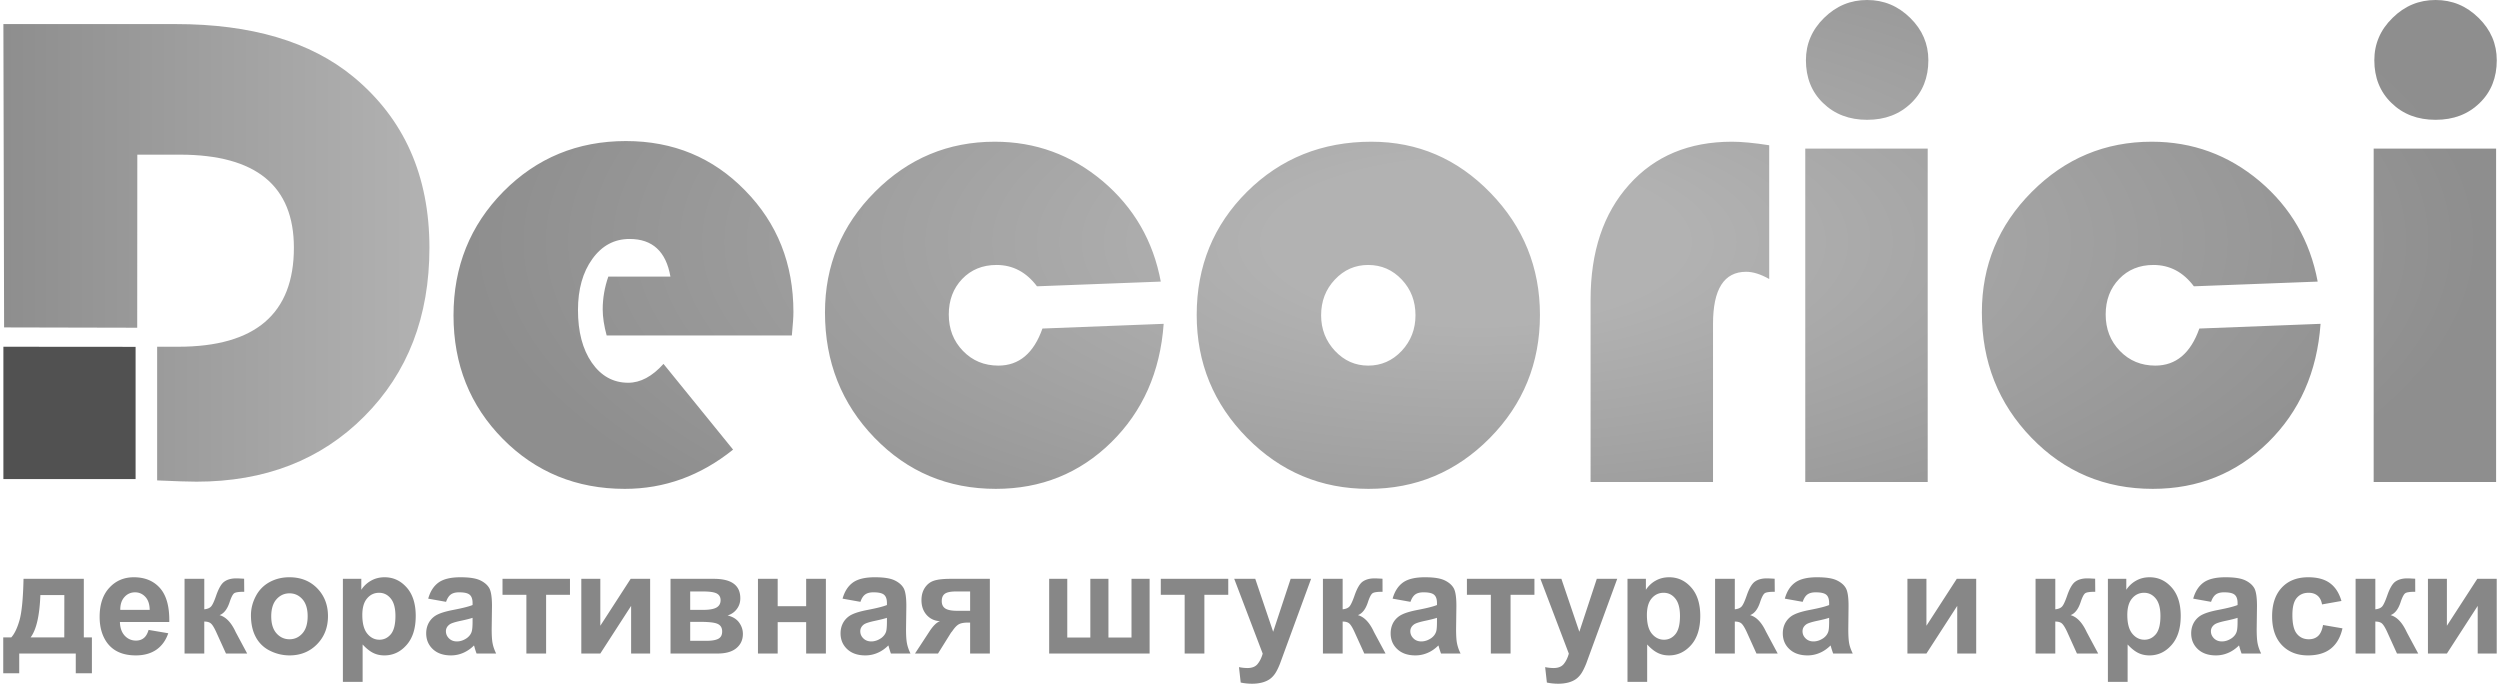
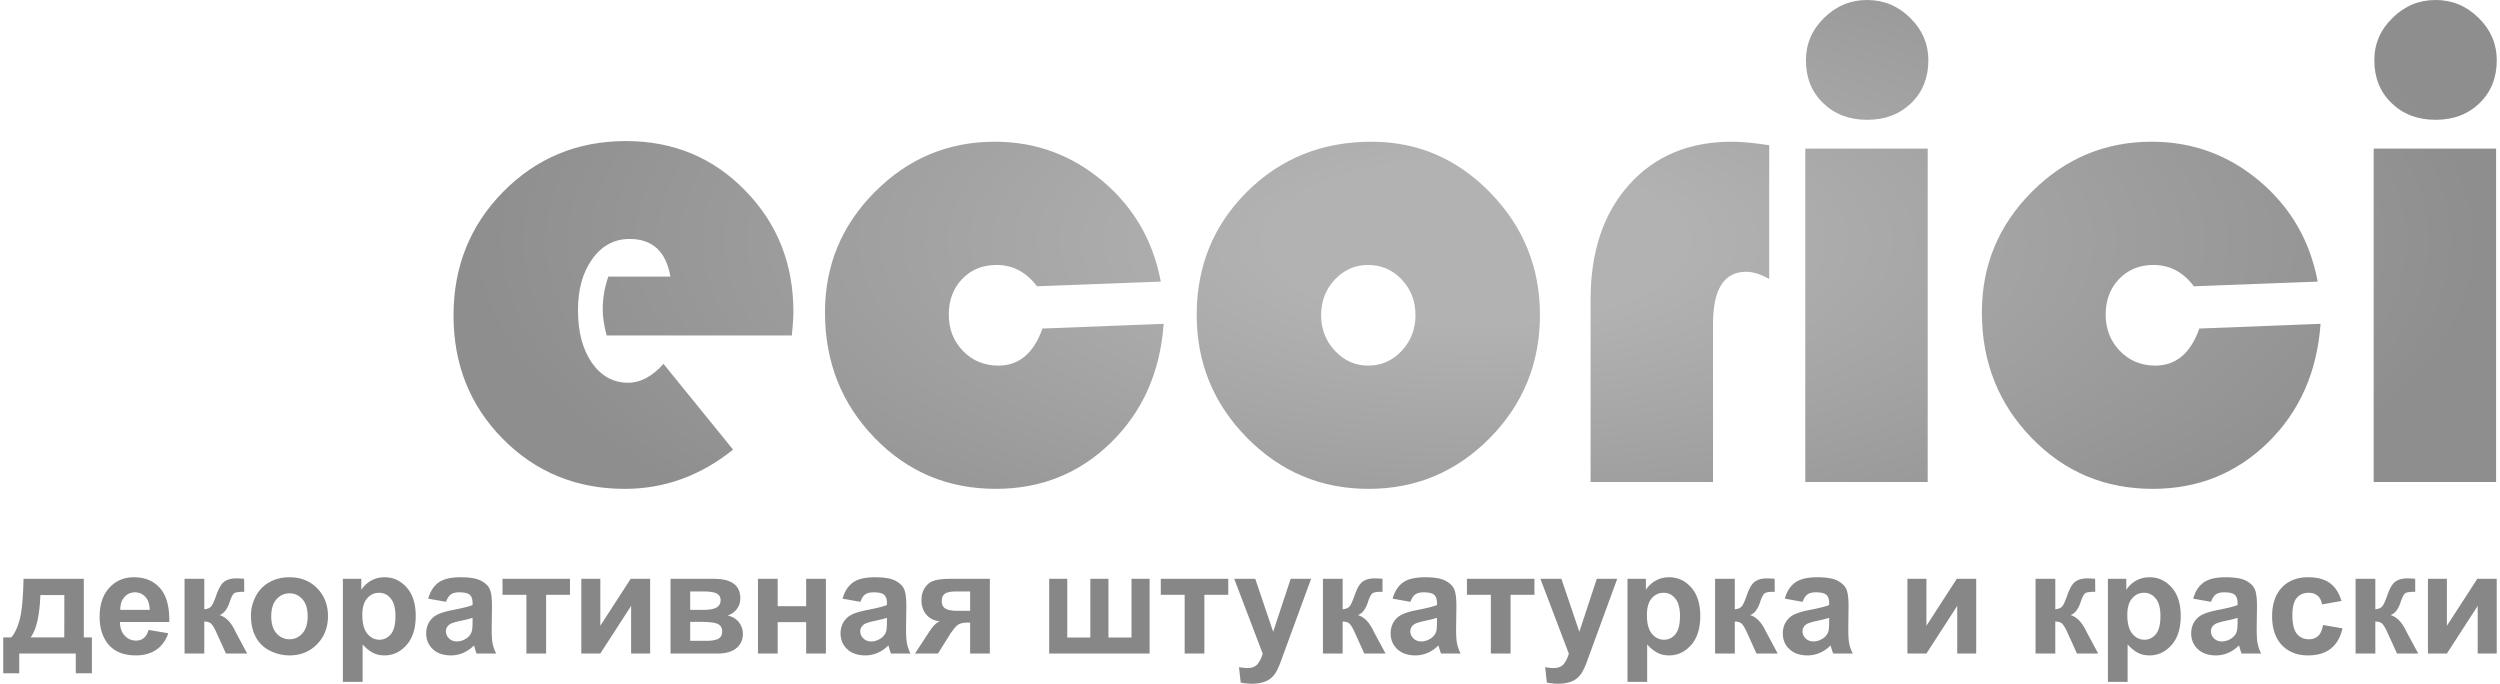
<svg xmlns="http://www.w3.org/2000/svg" width="479" height="131" viewBox="0 0 479 131" fill="none">
  <g clip-path="url(#clip0)">
    <path d="M151.719 64.274h-35.485c-.494-1.831-.756-3.488-.756-5.02 0-2.121.368-4.224 1.076-6.259h11.899c-.833-4.806-3.44-7.21-7.82-7.21-2.926 0-5.3 1.27-7.141 3.828-1.832 2.53-2.752 5.814-2.752 9.787 0 4.157.872 7.5 2.645 10.078 1.774 2.558 4.109 3.856 6.987 3.856 2.335 0 4.603-1.21 6.754-3.614l13.333 16.425c-6.221 5-13.139 7.52-20.746 7.52-9.254 0-17.055-3.199-23.353-9.555-6.308-6.386-9.467-14.254-9.467-23.683 0-9.35 3.188-17.267 9.554-23.721 6.386-6.444 14.206-9.68 23.479-9.68 9.06 0 16.686 3.149 22.839 9.467 6.183 6.298 9.255 14.05 9.255 23.304 0 .94-.107 2.423-.301 4.477zm48.014-1.327l23.227-.902c-.658 9.206-4.021 16.793-10.067 22.724-6.047 5.92-13.412 8.895-22.094 8.895-9.186 0-16.919-3.256-23.246-9.796-6.318-6.532-9.487-14.536-9.487-24.003 0-9.012 3.188-16.705 9.574-23.11 6.386-6.406 14.041-9.603 22.965-9.603 7.801 0 14.681 2.519 20.669 7.548 5.96 5.049 9.681 11.454 11.134 19.254l-23.721.901c-2.054-2.732-4.642-4.089-7.752-4.089-2.675 0-4.874.901-6.589 2.694-1.706 1.793-2.559 4.06-2.559 6.793 0 2.78.892 5.097 2.714 6.977 1.812 1.88 4.079 2.82 6.792 2.82 3.954 0 6.774-2.365 8.44-7.103zm63.034-35.795c8.867 0 16.454 3.265 22.782 9.777 6.337 6.512 9.506 14.322 9.506 23.411 0 9.225-3.208 17.103-9.613 23.595-6.434 6.493-14.167 9.73-23.227 9.73-9.089 0-16.841-3.257-23.276-9.778-6.424-6.512-9.651-14.36-9.651-23.547 0-9.35 3.227-17.229 9.651-23.605 6.435-6.386 14.38-9.583 23.828-9.583zm-.62 23.614c-2.519 0-4.632.94-6.386 2.8-1.754 1.861-2.635 4.129-2.635 6.842 0 2.645.881 4.922 2.655 6.822 1.773 1.88 3.885 2.82 6.366 2.82 2.5 0 4.642-.94 6.415-2.82 1.773-1.9 2.645-4.177 2.645-6.822 0-2.713-.872-4.98-2.626-6.841-1.754-1.86-3.895-2.8-6.434-2.8zM338.98 27.83v25.63c-1.619-.92-3.091-1.386-4.419-1.386-4.235 0-6.347 3.324-6.347 9.971v30.311h-23.46V57.433c0-9.225 2.462-16.57 7.394-22.055 4.913-5.494 11.492-8.226 19.7-8.226 1.841 0 4.205.222 7.132.678zm30.368.64v63.886h-23.459V28.469h23.459zM357.74 0c3.188 0 5.92 1.134 8.256 3.43 2.325 2.277 3.478 4.99 3.478 8.11 0 3.325-1.085 6.086-3.285 8.199-2.209 2.15-5.009 3.217-8.449 3.217-3.411 0-6.231-1.066-8.44-3.217-2.2-2.113-3.285-4.874-3.285-8.198 0-3.12 1.153-5.834 3.478-8.11C351.829 1.133 354.561 0 357.74 0zm63.654 62.947l23.227-.902c-.659 9.206-4.012 16.793-10.059 22.724-6.046 5.92-13.42 8.895-22.093 8.895-9.186 0-16.928-3.256-23.246-9.796-6.328-6.532-9.497-14.536-9.497-24.003 0-9.012 3.188-16.705 9.574-23.11 6.396-6.406 14.041-9.603 22.975-9.603 7.801 0 14.681 2.519 20.66 7.548 5.959 5.049 9.68 11.454 11.133 19.254l-23.721.901c-2.044-2.732-4.632-4.089-7.752-4.089-2.674 0-4.874.901-6.579 2.694-1.716 1.793-2.568 4.06-2.568 6.793 0 2.78.901 5.097 2.713 6.977 1.822 1.88 4.079 2.82 6.793 2.82 3.953 0 6.773-2.365 8.44-7.103zm56.861-34.478v63.887h-23.46V28.469h23.46zM466.656 0c3.178 0 5.921 1.134 8.246 3.43 2.326 2.277 3.479 4.99 3.479 8.11 0 3.325-1.085 6.086-3.285 8.199-2.2 2.15-5 3.217-8.44 3.217-3.421 0-6.24-1.066-8.44-3.217-2.2-2.113-3.295-4.874-3.295-8.198 0-3.12 1.153-5.834 3.489-8.11C460.735 1.133 463.468 0 466.656 0z" fill="url(#paint0_radial)" />
-     <path d="M.786 62.733L.65 4.613h33.014c14.487 0 25.825 3.352 34.022 10.087 9.739 8.042 14.593 18.973 14.593 32.772 0 13.188-4.147 23.953-12.48 32.306-8.305 8.343-19.022 12.51-32.152 12.51-1.531 0-4.04-.087-7.539-.242V66.435h4.05c14.759 0 22.152-6.328 22.152-18.964 0-11.88-7.267-17.81-21.773-17.839H26.31l-.02 33.16-25.504-.059z" fill="url(#paint1_linear)" />
-     <path fill-rule="evenodd" clip-rule="evenodd" d="M.65 66.435v25.35h25.33v-25.33l-25.33-.02z" fill="#515151" />
    <path d="M14.517 125.215H3.683v3.779H.621v-6.87h1.54c.65-.717 1.173-1.841 1.6-3.372.416-1.531.668-4.147.746-7.849h11.55v11.221h1.55v6.87h-3.09v-3.779zm-2.2-3.091l.01-8.111H7.734c-.146 3.964-.776 6.667-1.87 8.111h6.453zm16.153-1.434l3.77.639c-.475 1.376-1.24 2.433-2.287 3.159-1.047.717-2.364 1.086-3.925 1.086-2.49 0-4.331-.814-5.523-2.442-.94-1.308-1.415-2.956-1.415-4.942 0-2.374.62-4.235 1.86-5.572 1.232-1.347 2.801-2.015 4.69-2.015 2.123 0 3.809.697 5.04 2.102 1.22 1.405 1.812 3.566 1.754 6.464h-9.458c.03 1.124.34 1.996.92 2.626.582.62 1.3.94 2.162.94.6 0 1.095-.165 1.492-.485.407-.32.707-.843.92-1.56zm.213-3.837c-.019-1.095-.3-1.929-.843-2.5-.532-.572-1.191-.863-1.957-.863-.824 0-1.512.31-2.044.911-.543.601-.805 1.424-.795 2.452h5.64zm6.677-5.95h3.78v5.843c.629-.068 1.075-.262 1.336-.581.262-.31.582-.998.94-2.055.495-1.405 1.018-2.306 1.6-2.693.57-.398 1.327-.601 2.267-.601.29 0 .785.029 1.492.068l.02 2.5c-1.009 0-1.638.087-1.92.281-.28.193-.58.784-.9 1.763-.446 1.318-1.086 2.122-1.91 2.432 1.192.33 2.21 1.376 3.034 3.121.038.097.087.184.145.29l2.112 3.944h-4.06l-1.89-4.157c-.387-.833-.716-1.366-1.007-1.608-.281-.243-.698-.359-1.26-.359v6.124H35.36v-14.312zm12.723 6.977c0-1.26.31-2.471.93-3.653a6.365 6.365 0 012.636-2.694c1.134-.62 2.393-.93 3.798-.93 2.161 0 3.935.697 5.32 2.102 1.376 1.415 2.074 3.188 2.074 5.34 0 2.17-.698 3.963-2.093 5.387-1.395 1.425-3.159 2.142-5.271 2.142a8.342 8.342 0 01-3.75-.892 6.058 6.058 0 01-2.714-2.616c-.62-1.144-.93-2.539-.93-4.186zm3.886.203c0 1.425.339 2.51 1.008 3.266.678.756 1.502 1.134 2.49 1.134.988 0 1.812-.378 2.48-1.134.67-.756.999-1.851.999-3.295 0-1.395-.33-2.48-.998-3.236-.67-.756-1.493-1.134-2.481-1.134-.989 0-1.812.378-2.49 1.134-.67.756-1.008 1.851-1.008 3.265zm13.73-7.18h3.528v2.103a5.285 5.285 0 011.86-1.745c.785-.445 1.648-.658 2.597-.658 1.667 0 3.072.649 4.235 1.957 1.153 1.298 1.734 3.12 1.734 5.446 0 2.393-.581 4.244-1.754 5.572-1.162 1.327-2.577 1.996-4.244 1.996-.794 0-1.502-.155-2.151-.475-.64-.31-1.318-.853-2.025-1.618v7.161h-3.78v-19.739zm3.722 6.938c0 1.609.32 2.8.959 3.576.63.765 1.405 1.153 2.316 1.153.882 0 1.608-.359 2.2-1.066.58-.708.872-1.87.872-3.479 0-1.512-.3-2.626-.902-3.353-.6-.736-1.347-1.095-2.228-1.095-.93 0-1.696.359-2.297 1.076-.62.717-.92 1.773-.92 3.188zm16.046-2.529l-3.42-.611c.387-1.395 1.056-2.422 1.996-3.1.94-.669 2.345-.998 4.196-.998 1.695 0 2.945.193 3.779.591.823.397 1.405.91 1.744 1.521.33.62.504 1.744.504 3.391l-.058 4.409c0 1.26.058 2.181.184 2.782.116.6.339 1.24.669 1.918h-3.75c-.098-.252-.224-.62-.36-1.105a3.96 3.96 0 00-.135-.445 6.595 6.595 0 01-2.064 1.424 5.848 5.848 0 01-2.354.485c-1.464 0-2.626-.407-3.47-1.202-.843-.794-1.269-1.802-1.269-3.033 0-.794.194-1.521.581-2.161a3.79 3.79 0 011.619-1.444c.697-.339 1.705-.629 3.013-.881 1.764-.34 2.985-.65 3.673-.931v-.387c0-.727-.184-1.26-.543-1.57-.358-.32-1.037-.475-2.044-.475-.669 0-1.192.136-1.57.407-.378.271-.688.737-.92 1.415zm5.078 3.062c-.485.165-1.25.359-2.306.581-1.047.223-1.735.446-2.055.659-.494.349-.746.795-.746 1.328s.204.988.591 1.376c.398.387.901.581 1.512.581.678 0 1.337-.232 1.948-.668.455-.349.765-.766.9-1.26.098-.32.156-.94.156-1.841v-.756zm5.736-7.471h12.927v3.062h-4.574v11.25h-3.779v-11.25h-4.574v-3.062zm15.098 0h3.643v8.992l5.814-8.992h3.731v14.312h-3.644v-9.128l-5.901 9.128h-3.643v-14.312zm17.093 0h8.285c1.705 0 2.975.31 3.818.93.843.62 1.269 1.551 1.269 2.801 0 .804-.232 1.502-.698 2.093a3.343 3.343 0 01-1.744 1.192c.989.242 1.725.688 2.21 1.356.484.669.726 1.396.726 2.18 0 1.115-.407 2.026-1.23 2.714-.814.697-2.026 1.046-3.624 1.046h-9.012v-14.312zm3.769 5.95h2.462c1.182 0 2.034-.146 2.567-.446.524-.291.795-.766.795-1.405 0-.601-.252-1.027-.736-1.289-.495-.262-1.367-.388-2.626-.388h-2.462v3.528zm0 5.93h3.014c1.085 0 1.87-.126 2.364-.388.504-.261.746-.726.746-1.405 0-.697-.281-1.182-.852-1.444-.562-.271-1.677-.397-3.314-.397h-1.958v3.634zm12.985-11.88h3.779v5.242h5.456v-5.242h3.779v14.312h-3.779v-6.017h-5.456v6.017h-3.779v-14.312zm19.632 4.409l-3.421-.611c.388-1.395 1.057-2.422 1.997-3.1.94-.669 2.345-.998 4.205-.998 1.686 0 2.936.193 3.77.591.823.397 1.405.91 1.744 1.521.329.62.504 1.744.504 3.391l-.059 4.409c0 1.26.059 2.181.185 2.782.116.6.339 1.24.668 1.918h-3.75c-.097-.252-.213-.62-.358-1.105a4.146 4.146 0 00-.136-.445c-.64.639-1.337 1.114-2.064 1.424a5.846 5.846 0 01-2.355.485c-1.463 0-2.626-.407-3.469-1.202-.843-.794-1.269-1.802-1.269-3.033 0-.794.194-1.521.581-2.161a3.792 3.792 0 011.618-1.444c.698-.339 1.706-.629 3.014-.881 1.764-.34 2.985-.65 3.673-.931v-.387c0-.727-.184-1.26-.543-1.57-.359-.32-1.047-.475-2.045-.475-.668 0-1.192.136-1.569.407-.388.271-.688.737-.921 1.415zm5.078 3.062c-.485.165-1.26.359-2.307.581-1.046.223-1.734.446-2.064.659-.484.349-.736.795-.736 1.328s.194.988.591 1.376c.397.387.901.581 1.512.581.678 0 1.327-.232 1.947-.668.456-.349.766-.766.911-1.26.087-.32.146-.94.146-1.841v-.756zm19.719-7.471v14.312h-3.779v-5.93h-.349c-.824 0-1.425.106-1.802.32-.388.203-.814.649-1.28 1.337l-.232.281-2.49 3.992h-4.409l2.713-4.147c.765-1.182 1.463-1.861 2.093-2.045-1.056-.058-1.919-.465-2.578-1.201-.659-.746-.988-1.686-.988-2.84 0-.93.223-1.724.659-2.383.436-.65 1.017-1.105 1.734-1.338.727-.242 1.803-.358 3.237-.358h7.471zm-3.779 2.422h-2.723c-.998 0-1.696.146-2.103.427-.407.291-.61.756-.61 1.415 0 .658.232 1.133.688 1.424.465.291 1.211.436 2.257.436h2.491v-3.702zm15.145-2.422h3.469v11.25h4.419v-11.25h3.469v11.25h4.419v-11.25h3.469v14.312h-19.245v-14.312zm21.386 0h12.927v3.062h-4.574v11.25h-3.779v-11.25h-4.574v-3.062zm14.07 0h4.031l3.431 10.145 3.352-10.145h3.915l-5.048 13.77-.911 2.49c-.33.833-.649 1.463-.95 1.909-.3.436-.649.794-1.037 1.066-.397.271-.881.484-1.453.639a7.86 7.86 0 01-1.938.223c-.727 0-1.444-.077-2.151-.223l-.33-2.955a8.562 8.562 0 001.609.174c.882 0 1.54-.252 1.957-.775.426-.523.756-1.182.979-1.986l-5.456-14.332zm16.997 0h3.779v5.843c.63-.068 1.075-.262 1.337-.581.252-.31.572-.998.94-2.055.484-1.405 1.017-2.306 1.589-2.693.582-.398 1.328-.601 2.268-.601.29 0 .785.029 1.502.068l.009 2.5c-.998 0-1.637.087-1.909.281-.29.193-.591.784-.911 1.763-.436 1.318-1.075 2.122-1.908 2.432 1.201.33 2.209 1.376 3.032 3.121.039.097.097.184.146.29l2.122 3.944h-4.07l-1.889-4.157c-.378-.833-.717-1.366-.998-1.608-.282-.243-.708-.359-1.26-.359v6.124h-3.779v-14.312zm16.773 4.409l-3.42-.611c.387-1.395 1.056-2.422 1.996-3.1.94-.669 2.345-.998 4.205-.998 1.686 0 2.946.193 3.77.591.823.397 1.405.91 1.744 1.521.339.62.504 1.744.504 3.391l-.058 4.409c0 1.26.058 2.181.184 2.782a7.5 7.5 0 00.678 1.918h-3.75c-.097-.252-.223-.62-.368-1.105a3.918 3.918 0 00-.136-.445c-.639.639-1.327 1.114-2.064 1.424a5.833 5.833 0 01-2.345.485c-1.473 0-2.626-.407-3.469-1.202-.853-.794-1.269-1.802-1.269-3.033 0-.794.193-1.521.571-2.161a3.82 3.82 0 011.628-1.444c.688-.339 1.696-.629 3.004-.881 1.764-.34 2.994-.65 3.673-.931v-.387c0-.727-.184-1.26-.543-1.57-.358-.32-1.037-.475-2.035-.475-.678 0-1.201.136-1.579.407-.378.271-.688.737-.921 1.415zm5.078 3.062c-.485.165-1.25.359-2.306.581-1.047.223-1.735.446-2.055.659-.494.349-.746.795-.746 1.328s.204.988.601 1.376c.387.387.891.581 1.502.581.678 0 1.337-.232 1.957-.668.456-.349.756-.766.901-1.26.097-.32.146-.94.146-1.841v-.756zm5.736-7.471h12.937v3.062h-4.574v11.25h-3.779v-11.25h-4.584v-3.062zm14.08 0h4.021l3.44 10.145 3.343-10.145h3.915l-5.039 13.77-.911 2.49c-.339.833-.658 1.463-.959 1.909-.3.436-.649.794-1.037 1.066-.387.271-.872.484-1.444.639a7.872 7.872 0 01-1.947.223c-.717 0-1.434-.077-2.142-.223l-.329-2.955a8.393 8.393 0 001.608.174c.882 0 1.531-.252 1.958-.775.426-.523.746-1.182.969-1.986l-5.446-14.332zm16.686 0h3.527v2.103a5.262 5.262 0 011.851-1.745c.785-.445 1.657-.658 2.607-.658 1.657 0 3.072.649 4.225 1.957 1.153 1.298 1.734 3.12 1.734 5.446 0 2.393-.581 4.244-1.744 5.572-1.172 1.327-2.587 1.996-4.254 1.996-.785 0-1.502-.155-2.141-.475-.65-.31-1.328-.853-2.035-1.618v7.161h-3.77v-19.739zm3.721 6.938c0 1.609.31 2.8.95 3.576.639.765 1.415 1.153 2.325 1.153.873 0 1.609-.359 2.19-1.066.582-.708.873-1.87.873-3.479 0-1.512-.301-2.626-.902-3.353-.591-.736-1.337-1.095-2.228-1.095-.921 0-1.686.359-2.297 1.076-.61.717-.911 1.773-.911 3.188zm13.062-6.938h3.78v5.843c.629-.068 1.075-.262 1.337-.581.261-.31.572-.998.94-2.055.484-1.405 1.017-2.306 1.599-2.693.571-.398 1.327-.601 2.257-.601.291 0 .795.029 1.502.068l.02 2.5c-1.008 0-1.648.087-1.919.281-.281.193-.591.784-.911 1.763-.436 1.318-1.075 2.122-1.899 2.432 1.192.33 2.2 1.376 3.023 3.121.049.097.097.184.155.29l2.113 3.944h-4.07l-1.88-4.157c-.388-.833-.727-1.366-1.008-1.608-.281-.243-.707-.359-1.259-.359v6.124h-3.78v-14.312zm16.784 4.409l-3.421-.611c.388-1.395 1.047-2.422 1.996-3.1.94-.669 2.336-.998 4.196-.998 1.686 0 2.946.193 3.769.591.824.397 1.415.91 1.745 1.521.339.62.504 1.744.504 3.391l-.049 4.409c0 1.26.058 2.181.174 2.782.117.6.349 1.24.679 1.918h-3.75c-.097-.252-.223-.62-.368-1.105-.059-.222-.107-.377-.126-.445-.65.639-1.338 1.114-2.074 1.424a5.805 5.805 0 01-2.345.485c-1.463 0-2.626-.407-3.469-1.202-.853-.794-1.27-1.802-1.27-3.033 0-.794.194-1.521.582-2.161.387-.62.92-1.114 1.618-1.444.698-.339 1.696-.629 3.004-.881 1.764-.34 2.994-.65 3.673-.931v-.387c0-.727-.175-1.26-.533-1.57-.369-.32-1.047-.475-2.045-.475-.678 0-1.202.136-1.579.407-.378.271-.679.737-.911 1.415zm5.068 3.062c-.485.165-1.25.359-2.307.581-1.046.223-1.734.446-2.054.659-.494.349-.736.795-.736 1.328s.193.988.591 1.376c.397.387.891.581 1.502.581.688 0 1.337-.232 1.957-.668.455-.349.756-.766.901-1.26.097-.32.146-.94.146-1.841v-.756zm15-7.471h3.643v8.992l5.814-8.992h3.721v14.312h-3.634v-9.128l-5.901 9.128h-3.643v-14.312zm24.554 0h3.78v5.843c.629-.068 1.075-.262 1.337-.581.261-.31.571-.998.94-2.055.484-1.405 1.017-2.306 1.599-2.693.571-.398 1.327-.601 2.267-.601.291 0 .785.029 1.492.068l.02 2.5c-1.008 0-1.648.087-1.919.281-.281.193-.581.784-.901 1.763-.446 1.318-1.085 2.122-1.909 2.432 1.192.33 2.2 1.376 3.033 3.121.039.097.087.184.145.29l2.113 3.944h-4.07l-1.88-4.157c-.388-.833-.727-1.366-1.008-1.608-.281-.243-.707-.359-1.259-.359v6.124h-3.78v-14.312zm13.857 0h3.527v2.103a5.285 5.285 0 011.861-1.745c.785-.445 1.647-.658 2.597-.658 1.666 0 3.072.649 4.234 1.957 1.153 1.298 1.735 3.12 1.735 5.446 0 2.393-.582 4.244-1.754 5.572-1.163 1.327-2.578 1.996-4.244 1.996-.785 0-1.502-.155-2.151-.475-.64-.31-1.318-.853-2.026-1.618v7.161h-3.779v-19.739zm3.721 6.938c0 1.609.32 2.8.959 3.576.63.765 1.406 1.153 2.316 1.153.882 0 1.609-.359 2.2-1.066.581-.708.872-1.87.872-3.479 0-1.512-.3-2.626-.901-3.353-.601-.736-1.347-1.095-2.229-1.095-.92 0-1.695.359-2.296 1.076-.62.717-.921 1.773-.921 3.188zm16.047-2.529l-3.421-.611c.388-1.395 1.057-2.422 1.996-3.1.94-.669 2.345-.998 4.196-.998 1.696 0 2.946.193 3.779.591.824.397 1.405.91 1.745 1.521.329.62.503 1.744.503 3.391l-.058 4.409c0 1.26.058 2.181.184 2.782.117.6.34 1.24.669 1.918h-3.75c-.097-.252-.223-.62-.359-1.105a3.986 3.986 0 00-.135-.445c-.64.639-1.337 1.114-2.064 1.424a5.85 5.85 0 01-2.355.485c-1.463 0-2.626-.407-3.469-1.202-.843-.794-1.269-1.802-1.269-3.033 0-.794.194-1.521.581-2.161a3.792 3.792 0 011.618-1.444c.698-.339 1.706-.629 3.014-.881 1.764-.34 2.985-.65 3.673-.931v-.387c0-.727-.185-1.26-.543-1.57-.359-.32-1.037-.475-2.045-.475-.668 0-1.192.136-1.57.407-.377.271-.688.737-.92 1.415zm5.078 3.062c-.485.165-1.251.359-2.307.581-1.046.223-1.734.446-2.054.659-.494.349-.746.795-.746 1.328s.203.988.591 1.376c.397.387.901.581 1.512.581.678 0 1.337-.232 1.947-.668.456-.349.766-.766.901-1.26.097-.32.156-.94.156-1.841v-.756zm19.903-3.227l-3.721.659c-.126-.736-.407-1.289-.853-1.667-.446-.377-1.017-.562-1.725-.562-.94 0-1.695.32-2.257.979-.562.649-.843 1.744-.843 3.275 0 1.696.281 2.898.852 3.595.572.708 1.338 1.057 2.297 1.057.717 0 1.298-.204 1.754-.611.465-.417.785-1.114.969-2.122l3.721.64c-.378 1.705-1.124 3.003-2.219 3.876-1.086.872-2.558 1.308-4.4 1.308-2.083 0-3.75-.669-5-1.987-1.24-1.318-1.86-3.149-1.86-5.484 0-2.374.62-4.206 1.87-5.533 1.24-1.318 2.926-1.967 5.058-1.967 1.735 0 3.12.368 4.148 1.124 1.027.746 1.763 1.889 2.209 3.42zm2.713-4.244h3.779v5.843c.63-.068 1.076-.262 1.337-.581.252-.31.572-.998.94-2.055.485-1.405 1.018-2.306 1.59-2.693.581-.398 1.337-.601 2.267-.601.291 0 .785.029 1.502.068l.01 2.5c-.998 0-1.638.087-1.909.281-.281.193-.591.784-.911 1.763-.436 1.318-1.076 2.122-1.909 2.432 1.202.33 2.209 1.376 3.033 3.121.048.097.097.184.145.29l2.122 3.944h-4.069l-1.89-4.157c-.378-.833-.717-1.366-.998-1.608-.281-.243-.707-.359-1.26-.359v6.124h-3.779v-14.312zm13.857 0h3.634v8.992l5.823-8.992h3.721v14.312h-3.643v-9.128l-5.901 9.128h-3.634v-14.312z" fill="#878787" />
  </g>
  <defs>
    <radialGradient id="paint0_radial" cx="0" cy="0" r="1" gradientUnits="userSpaceOnUse" gradientTransform="matrix(-194.236 0 0 -76.897 282.805 46.351)">
      <stop offset=".203" stop-color="#b2b2b2" />
      <stop offset="1" stop-color="#8e8e8e" />
    </radialGradient>
    <linearGradient id="paint1_linear" x1="82" y1="48" x2="1" y2="48" gradientUnits="userSpaceOnUse">
      <stop stop-color="#b2b2b2" />
      <stop offset="1" stop-color="#8e8e8e" />
    </linearGradient>
    <clipPath id="clip0">
      <path fill="#fff" d="M0 0h479v131H0z" />
    </clipPath>
  </defs>
</svg>